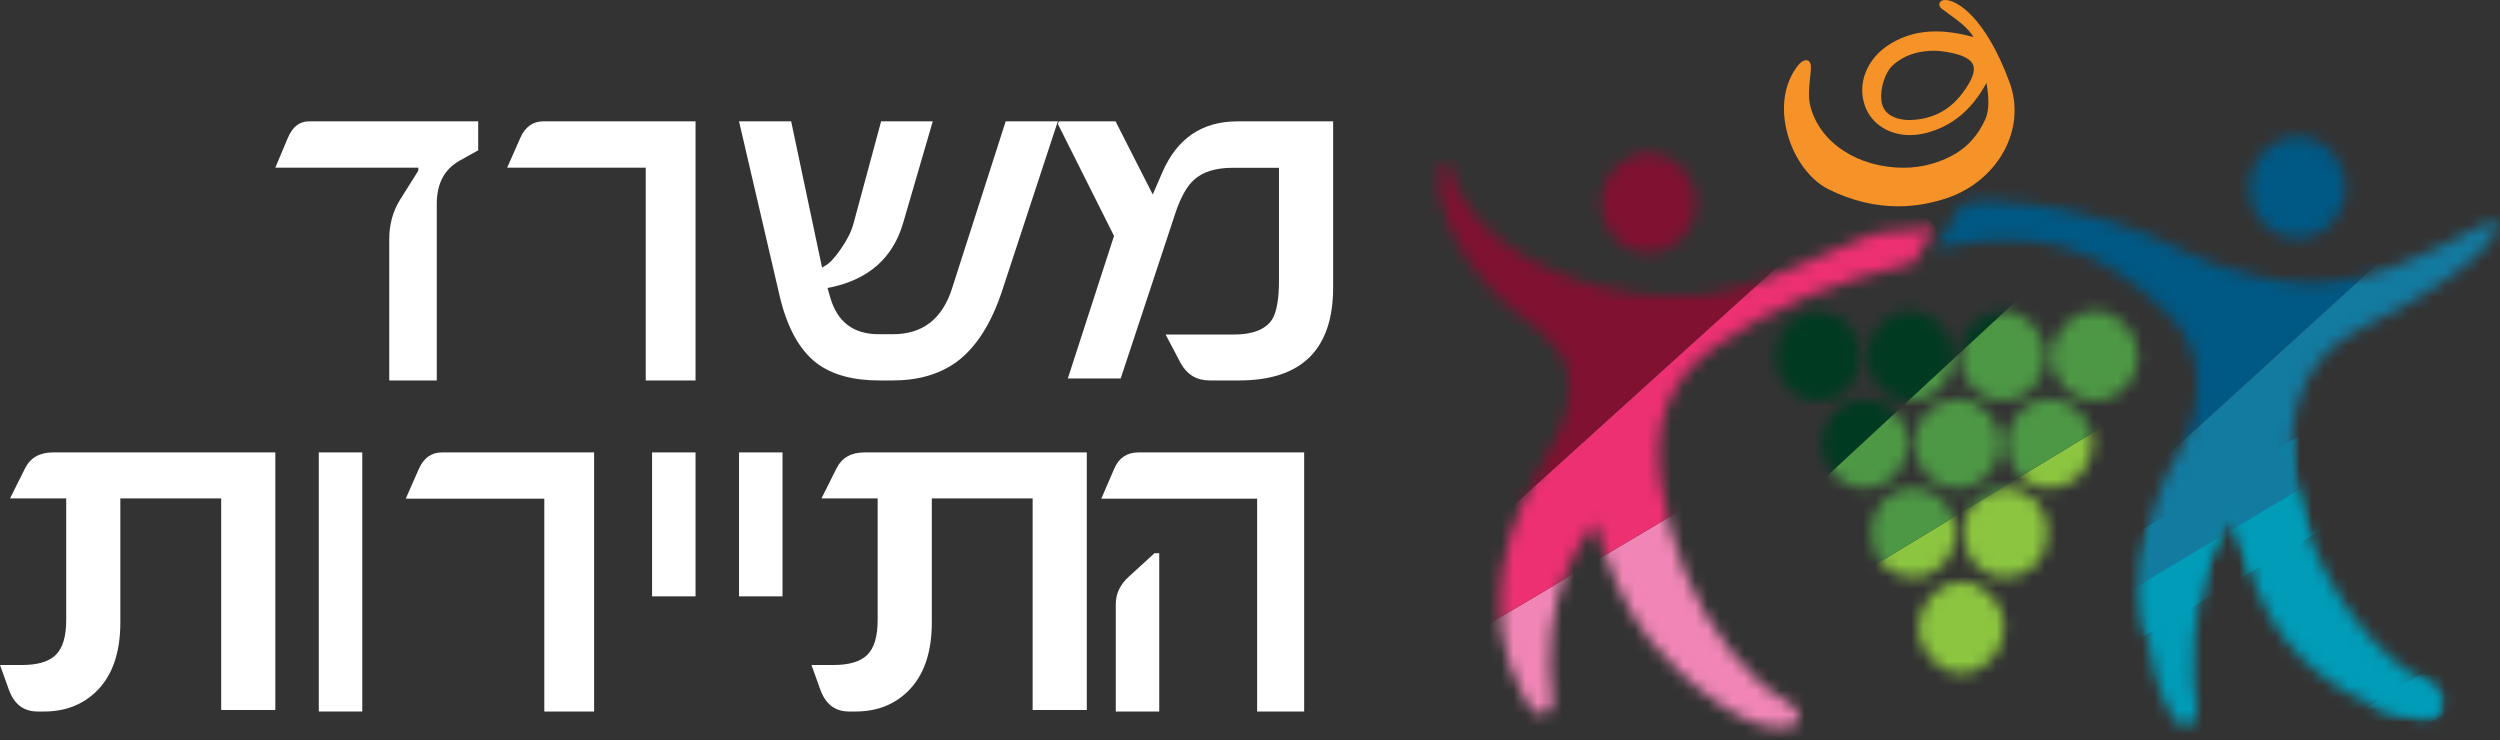
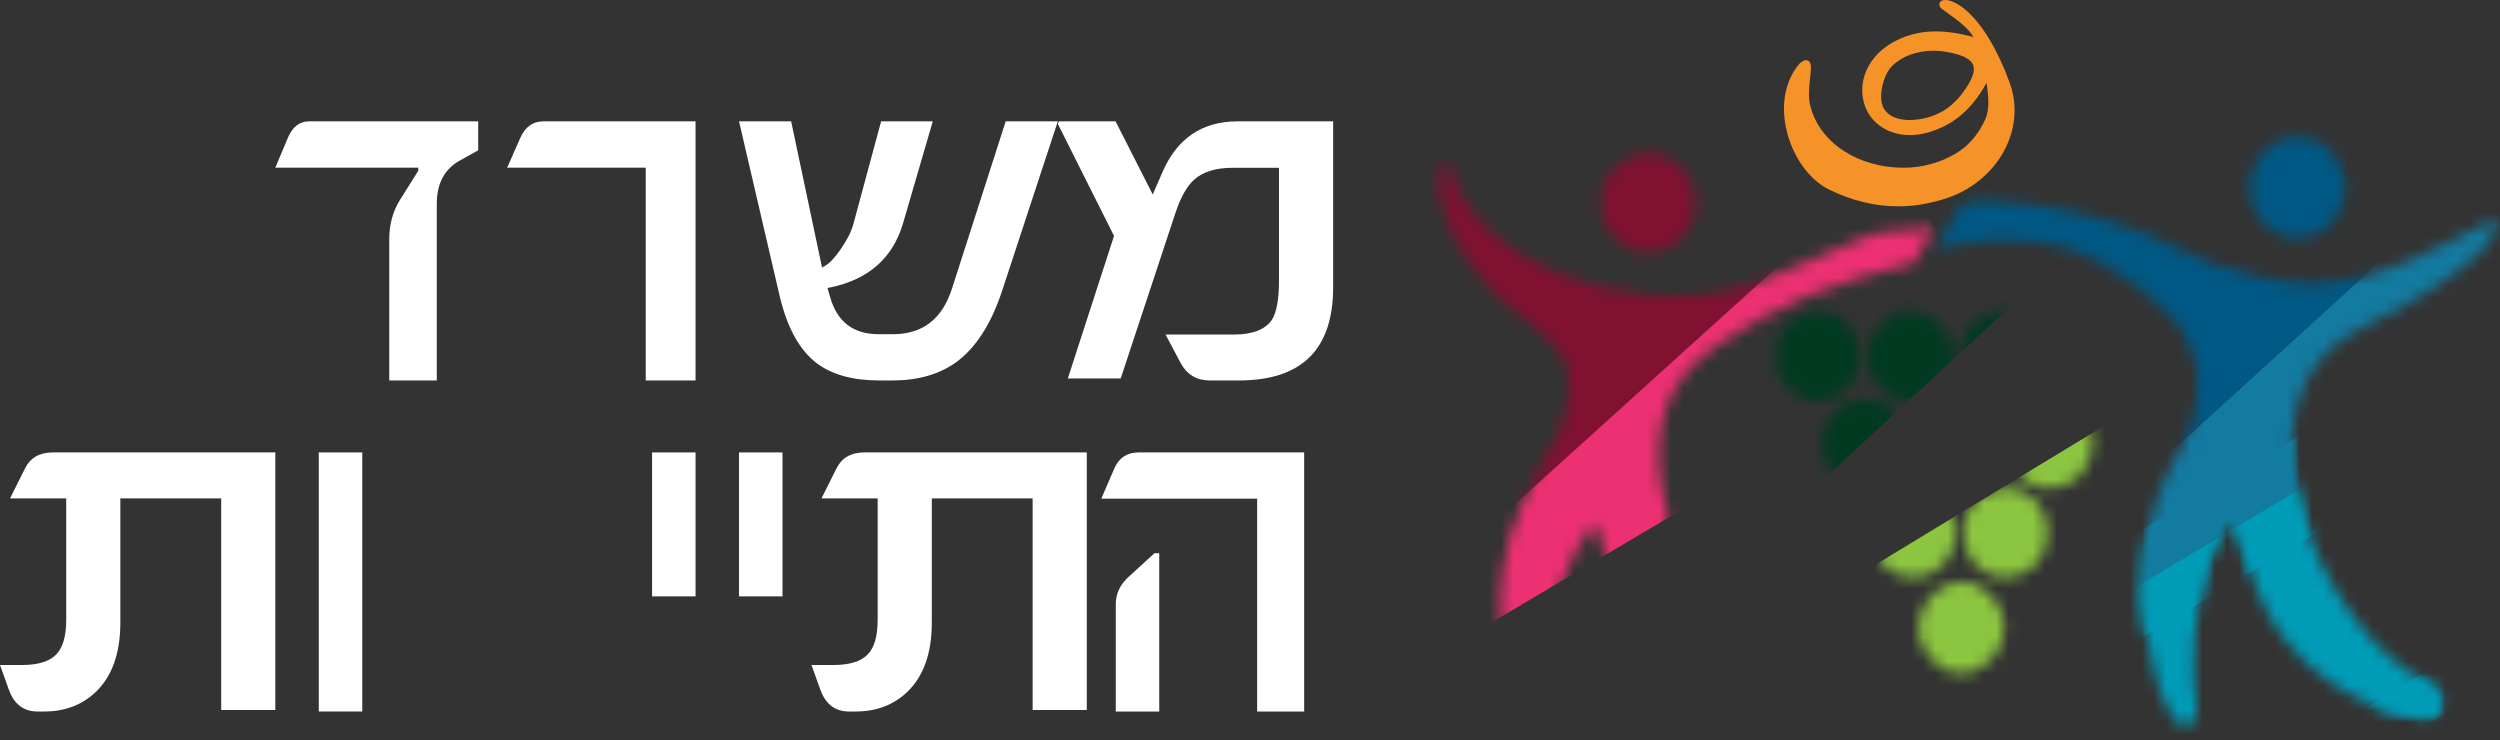
<svg xmlns="http://www.w3.org/2000/svg" xmlns:xlink="http://www.w3.org/1999/xlink" width="206px" height="61px" viewBox="0 0 206 61" version="1.1">
  <rect x="0" y="0" width="206" height="61" fill="#333333" stroke="none" />
  <title>Group 55</title>
  <defs>
    <path d="M17.629,0.262 C15.484,0.262 13.737,2.082 13.727,4.338 L13.727,4.338 C13.719,6.601 15.461,8.439 17.616,8.446 L17.616,8.446 C19.771,8.454 21.526,6.628 21.536,4.368 L21.536,4.368 C21.542,2.106 19.8,0.269 17.643,0.262 L17.643,0.262 L17.629,0.262 Z M0.49,3.943 C1.033,6.817 2.824,9.405 4.7,11.521 L4.7,11.521 C6.308,13.335 8.599,14.493 10.083,16.376 L10.083,16.376 C11.707,18.433 11.152,21.558 10.01,23.684 L10.01,23.684 C8.126,27.192 6.255,30.357 5.632,34.415 L5.632,34.415 C5.099,37.906 5.457,41.592 7.185,44.694 L7.185,44.694 C7.471,45.214 7.857,46.082 8.403,46.363 L8.403,46.363 C9.06,46.7 9.827,46.105 9.725,45.359 L9.725,45.359 C9.488,43.524 9.437,41.656 9.625,39.815 L9.625,39.815 C9.972,36.5 11.135,33.274 13.204,30.697 L13.204,30.697 C14.225,34.156 15.536,37.617 17.781,40.434 L17.781,40.434 C20.129,43.379 26.059,48.599 29.456,47.462 L29.456,47.462 C30.619,47.073 29.815,45.865 29.109,45.491 L29.109,45.491 C27.242,44.497 25.683,42.899 24.362,41.236 L24.362,41.236 C21.269,37.349 19.367,32.446 18.67,27.44 L18.67,27.44 C17.999,22.585 19.168,18.938 23.226,16.118 L23.226,16.118 C27.935,12.841 32.985,10.82 39.501,9.299 L39.501,9.299 L41.177,6.39 C39.836,6.67 37.261,6.481 35.964,6.972 L35.964,6.972 C31.223,8.765 26.667,11.523 21.612,11.978 L21.612,11.978 C14.996,12.577 4.88,9.755 1.784,2.855 L1.784,2.855 C1.591,2.42 1.509,1.51 1.176,1.19 L1.176,1.19 C1.042,1.061 0.929,1.006 0.838,1.006 L0.838,1.006 C0.205,1.005 0.426,3.602 0.49,3.943 L0.49,3.943 Z" id="path-1" />
-     <path d="M17.629,0.262 C15.484,0.262 13.737,2.082 13.727,4.338 L13.727,4.338 C13.719,6.601 15.461,8.439 17.616,8.446 L17.616,8.446 C19.771,8.454 21.526,6.628 21.536,4.368 L21.536,4.368 C21.542,2.106 19.8,0.269 17.643,0.262 L17.643,0.262 L17.629,0.262 Z M0.49,3.943 C1.033,6.817 2.824,9.405 4.7,11.521 L4.7,11.521 C6.308,13.335 8.599,14.493 10.083,16.376 L10.083,16.376 C11.707,18.433 11.152,21.558 10.01,23.684 L10.01,23.684 C8.126,27.192 6.255,30.357 5.632,34.415 L5.632,34.415 C5.099,37.906 5.457,41.592 7.185,44.694 L7.185,44.694 C7.471,45.214 7.857,46.082 8.403,46.363 L8.403,46.363 C9.06,46.7 9.827,46.105 9.725,45.359 L9.725,45.359 C9.488,43.524 9.437,41.656 9.625,39.815 L9.625,39.815 C9.972,36.5 11.135,33.274 13.204,30.697 L13.204,30.697 C14.225,34.156 15.536,37.617 17.781,40.434 L17.781,40.434 C20.129,43.379 26.059,48.599 29.456,47.462 L29.456,47.462 C30.619,47.073 29.815,45.865 29.109,45.491 L29.109,45.491 C27.242,44.497 25.683,42.899 24.362,41.236 L24.362,41.236 C21.269,37.349 19.367,32.446 18.67,27.44 L18.67,27.44 C17.999,22.585 19.168,18.938 23.226,16.118 L23.226,16.118 C27.935,12.841 32.985,10.82 39.501,9.299 L39.501,9.299 L41.177,6.39 C39.836,6.67 37.261,6.481 35.964,6.972 L35.964,6.972 C31.223,8.765 26.667,11.523 21.612,11.978 L21.612,11.978 C14.996,12.577 4.88,9.755 1.784,2.855 L1.784,2.855 C1.591,2.42 1.509,1.51 1.176,1.19 L1.176,1.19 C1.042,1.061 0.929,1.006 0.838,1.006 L0.838,1.006 C0.205,1.005 0.426,3.602 0.49,3.943 L0.49,3.943 Z" id="path-3" />
    <path d="M17.629,0.262 C15.484,0.262 13.737,2.082 13.727,4.338 L13.727,4.338 C13.719,6.601 15.461,8.439 17.616,8.446 L17.616,8.446 C19.771,8.454 21.526,6.628 21.536,4.368 L21.536,4.368 C21.542,2.106 19.8,0.269 17.643,0.262 L17.643,0.262 L17.629,0.262 Z M0.49,3.943 C1.033,6.817 2.824,9.405 4.7,11.521 L4.7,11.521 C6.308,13.335 8.599,14.493 10.083,16.376 L10.083,16.376 C11.707,18.433 11.152,21.558 10.01,23.684 L10.01,23.684 C8.126,27.192 6.255,30.357 5.632,34.415 L5.632,34.415 C5.099,37.906 5.457,41.592 7.185,44.694 L7.185,44.694 C7.471,45.214 7.857,46.082 8.403,46.363 L8.403,46.363 C9.06,46.7 9.827,46.105 9.725,45.359 L9.725,45.359 C9.488,43.524 9.437,41.656 9.625,39.815 L9.625,39.815 C9.972,36.5 11.135,33.274 13.204,30.697 L13.204,30.697 C14.225,34.156 15.536,37.617 17.781,40.434 L17.781,40.434 C20.129,43.379 26.059,48.599 29.456,47.462 L29.456,47.462 C30.619,47.073 29.815,45.865 29.109,45.491 L29.109,45.491 C27.242,44.497 25.683,42.899 24.362,41.236 L24.362,41.236 C21.269,37.349 19.367,32.446 18.67,27.44 L18.67,27.44 C17.999,22.585 19.168,18.938 23.226,16.118 L23.226,16.118 C27.935,12.841 32.985,10.82 39.501,9.299 L39.501,9.299 L41.177,6.39 C39.836,6.67 37.261,6.481 35.964,6.972 L35.964,6.972 C31.223,8.765 26.667,11.523 21.612,11.978 L21.612,11.978 C14.996,12.577 4.88,9.755 1.784,2.855 L1.784,2.855 C1.591,2.42 1.509,1.51 1.176,1.19 L1.176,1.19 C1.042,1.061 0.929,1.006 0.838,1.006 L0.838,1.006 C0.205,1.005 0.426,3.602 0.49,3.943 L0.49,3.943 Z" id="path-5" />
    <path d="M30.315,0.268 C28.142,0.268 26.366,2.127 26.36,4.432 L26.36,4.432 C26.345,6.745 28.117,8.623 30.3,8.63 L30.3,8.63 C32.488,8.638 34.268,6.772 34.276,4.463 L34.276,4.463 C34.282,2.151 32.516,0.274 30.33,0.268 L30.33,0.268 L30.315,0.268 Z M2.54,5.932 L0.49,9.502 C2.95,8.94 5.228,8.58 8.43,8.893 L8.43,8.893 C12.949,9.333 16.633,11.802 19.806,15.017 L19.806,15.017 C22.891,18.143 22.508,22.886 20.435,26.434 L20.435,26.434 C17.977,30.649 17.04,35.841 17.779,40.782 L17.779,40.782 C18.092,42.872 18.824,46.257 19.981,47.996 L19.981,47.996 C20.381,48.596 21.098,49.269 21.744,48.513 L21.744,48.513 C22.348,47.811 21.799,45.999 21.772,45.134 L21.772,45.134 C21.64,40.701 22.242,34.82 24.992,31.366 L24.992,31.366 C26.266,35.708 27.204,39.833 30.628,43.198 L30.628,43.198 C32.363,44.909 34.658,46.438 36.913,47.237 L36.913,47.237 C38.024,47.631 40.154,48.24 41.337,48.132 L41.337,48.132 C41.899,48.082 42.166,47.504 42.166,46.913 L42.166,46.913 C42.164,46.2 41.593,45.529 41.076,45.284 L41.076,45.284 C32.275,41.112 23.82,21.499 35.753,15.958 L35.753,15.958 C35.809,15.932 35.863,15.906 35.915,15.882 L35.915,15.882 C38.158,14.821 42.399,12.513 45.069,10.095 L45.069,10.095 C46.878,8.462 47.389,6.609 45.894,7.377 L45.894,7.377 C41.423,9.675 36.531,12.363 31.475,12.328 L31.475,12.328 C28.883,12.312 26.297,11.713 23.835,10.892 L23.835,10.892 C21.654,10.164 19.697,8.964 17.555,8.148 L17.555,8.148 C13.534,6.611 9.255,5.709 4.978,5.541 L4.978,5.541 C4.785,5.532 4.592,5.529 4.4,5.529 L4.4,5.529 C3.215,5.529 2.54,5.932 2.54,5.932 L2.54,5.932 Z M36.055,15.817 C36.854,15.444 37.133,15.315 37.132,15.315 L37.132,15.315 C37.132,15.315 36.495,15.612 36.055,15.817 L36.055,15.817 Z M35.915,15.882 C35.895,15.891 35.876,15.901 35.857,15.909 L35.857,15.909 C35.915,15.882 35.982,15.851 36.055,15.817 L36.055,15.817 C36.01,15.837 35.964,15.86 35.915,15.882 L35.915,15.882 Z" id="path-7" />
    <path d="M30.315,0.268 C28.142,0.268 26.366,2.127 26.36,4.432 L26.36,4.432 C26.345,6.745 28.117,8.623 30.3,8.63 L30.3,8.63 C32.488,8.638 34.268,6.772 34.276,4.463 L34.276,4.463 C34.282,2.151 32.516,0.274 30.33,0.268 L30.33,0.268 L30.315,0.268 Z M2.54,5.932 L0.49,9.502 C2.95,8.94 5.228,8.58 8.43,8.893 L8.43,8.893 C12.949,9.333 16.633,11.802 19.806,15.017 L19.806,15.017 C22.891,18.143 22.508,22.886 20.435,26.434 L20.435,26.434 C17.977,30.649 17.04,35.841 17.779,40.782 L17.779,40.782 C18.092,42.872 18.824,46.257 19.981,47.996 L19.981,47.996 C20.381,48.596 21.098,49.269 21.744,48.513 L21.744,48.513 C22.348,47.811 21.799,45.999 21.772,45.134 L21.772,45.134 C21.64,40.701 22.242,34.82 24.992,31.366 L24.992,31.366 C26.266,35.708 27.204,39.833 30.628,43.198 L30.628,43.198 C32.363,44.909 34.658,46.438 36.913,47.237 L36.913,47.237 C38.024,47.631 40.154,48.24 41.337,48.132 L41.337,48.132 C41.899,48.082 42.166,47.504 42.166,46.913 L42.166,46.913 C42.164,46.2 41.593,45.529 41.076,45.284 L41.076,45.284 C32.275,41.112 23.82,21.499 35.753,15.958 L35.753,15.958 C35.809,15.932 35.863,15.906 35.915,15.882 L35.915,15.882 C38.158,14.821 42.399,12.513 45.069,10.095 L45.069,10.095 C46.878,8.462 47.389,6.609 45.894,7.377 L45.894,7.377 C41.423,9.675 36.531,12.363 31.475,12.328 L31.475,12.328 C28.883,12.312 26.297,11.713 23.835,10.892 L23.835,10.892 C21.654,10.164 19.697,8.964 17.555,8.148 L17.555,8.148 C13.534,6.611 9.255,5.709 4.978,5.541 L4.978,5.541 C4.785,5.532 4.592,5.529 4.4,5.529 L4.4,5.529 C3.215,5.529 2.54,5.932 2.54,5.932 L2.54,5.932 Z M36.055,15.817 C36.854,15.444 37.133,15.315 37.132,15.315 L37.132,15.315 C37.132,15.315 36.495,15.612 36.055,15.817 L36.055,15.817 Z M35.915,15.882 C35.895,15.891 35.876,15.901 35.857,15.909 L35.857,15.909 C35.915,15.882 35.982,15.851 36.055,15.817 L36.055,15.817 C36.01,15.837 35.964,15.86 35.915,15.882 L35.915,15.882 Z" id="path-9" />
    <path d="M30.315,0.268 C28.142,0.268 26.366,2.127 26.36,4.432 L26.36,4.432 C26.345,6.745 28.117,8.623 30.3,8.63 L30.3,8.63 C32.488,8.638 34.268,6.772 34.276,4.463 L34.276,4.463 C34.282,2.151 32.516,0.274 30.33,0.268 L30.33,0.268 L30.315,0.268 Z M2.54,5.932 L0.49,9.502 C2.95,8.94 5.228,8.58 8.43,8.893 L8.43,8.893 C12.949,9.333 16.633,11.802 19.806,15.017 L19.806,15.017 C22.891,18.143 22.508,22.886 20.435,26.434 L20.435,26.434 C17.977,30.649 17.04,35.841 17.779,40.782 L17.779,40.782 C18.092,42.872 18.824,46.257 19.981,47.996 L19.981,47.996 C20.381,48.596 21.098,49.269 21.744,48.513 L21.744,48.513 C22.348,47.811 21.799,45.999 21.772,45.134 L21.772,45.134 C21.64,40.701 22.242,34.82 24.992,31.366 L24.992,31.366 C26.266,35.708 27.204,39.833 30.628,43.198 L30.628,43.198 C32.363,44.909 34.658,46.438 36.913,47.237 L36.913,47.237 C38.024,47.631 40.154,48.24 41.337,48.132 L41.337,48.132 C41.899,48.082 42.166,47.504 42.166,46.913 L42.166,46.913 C42.164,46.2 41.593,45.529 41.076,45.284 L41.076,45.284 C32.275,41.112 23.82,21.499 35.753,15.958 L35.753,15.958 C35.809,15.932 35.863,15.906 35.915,15.882 L35.915,15.882 C38.158,14.821 42.399,12.513 45.069,10.095 L45.069,10.095 C46.878,8.462 47.389,6.609 45.894,7.377 L45.894,7.377 C41.423,9.675 36.531,12.363 31.475,12.328 L31.475,12.328 C28.883,12.312 26.297,11.713 23.835,10.892 L23.835,10.892 C21.654,10.164 19.697,8.964 17.555,8.148 L17.555,8.148 C13.534,6.611 9.255,5.709 4.978,5.541 L4.978,5.541 C4.785,5.532 4.592,5.529 4.4,5.529 L4.4,5.529 C3.215,5.529 2.54,5.932 2.54,5.932 L2.54,5.932 Z M36.055,15.817 C36.854,15.444 37.133,15.315 37.132,15.315 L37.132,15.315 C37.132,15.315 36.495,15.612 36.055,15.817 L36.055,15.817 Z M35.915,15.882 C35.895,15.891 35.876,15.901 35.857,15.909 L35.857,15.909 C35.915,15.882 35.982,15.851 36.055,15.817 L36.055,15.817 C36.01,15.837 35.964,15.86 35.915,15.882 L35.915,15.882 Z" id="path-11" />
    <path d="M30.315,0.268 C28.142,0.268 26.366,2.127 26.36,4.432 L26.36,4.432 C26.345,6.745 28.117,8.623 30.3,8.63 L30.3,8.63 C32.488,8.638 34.268,6.772 34.276,4.463 L34.276,4.463 C34.282,2.151 32.516,0.274 30.33,0.268 L30.33,0.268 L30.315,0.268 Z M2.54,5.932 L0.49,9.502 C2.95,8.94 5.228,8.58 8.43,8.893 L8.43,8.893 C12.949,9.333 16.633,11.802 19.806,15.017 L19.806,15.017 C22.891,18.143 22.508,22.886 20.435,26.434 L20.435,26.434 C17.977,30.649 17.04,35.841 17.779,40.782 L17.779,40.782 C18.092,42.872 18.824,46.257 19.981,47.996 L19.981,47.996 C20.381,48.596 21.098,49.269 21.744,48.513 L21.744,48.513 C22.348,47.811 21.799,45.999 21.772,45.134 L21.772,45.134 C21.64,40.701 22.242,34.82 24.992,31.366 L24.992,31.366 C26.266,35.708 27.204,39.833 30.628,43.198 L30.628,43.198 C32.363,44.909 34.658,46.438 36.913,47.237 L36.913,47.237 C38.024,47.631 40.154,48.24 41.337,48.132 L41.337,48.132 C41.899,48.082 42.166,47.504 42.166,46.913 L42.166,46.913 C42.164,46.2 41.593,45.529 41.076,45.284 L41.076,45.284 C32.275,41.112 23.82,21.499 35.753,15.958 L35.753,15.958 C35.809,15.932 35.863,15.906 35.915,15.882 L35.915,15.882 C38.158,14.821 42.399,12.513 45.069,10.095 L45.069,10.095 C46.878,8.462 47.389,6.609 45.894,7.377 L45.894,7.377 C41.423,9.675 36.531,12.363 31.475,12.328 L31.475,12.328 C28.883,12.312 26.297,11.713 23.835,10.892 L23.835,10.892 C21.654,10.164 19.697,8.964 17.555,8.148 L17.555,8.148 C13.534,6.611 9.255,5.709 4.978,5.541 L4.978,5.541 C4.785,5.532 4.592,5.529 4.4,5.529 L4.4,5.529 C3.215,5.529 2.54,5.932 2.54,5.932 L2.54,5.932 Z M36.055,15.817 C36.854,15.444 37.133,15.315 37.132,15.315 L37.132,15.315 C37.132,15.315 36.495,15.612 36.055,15.817 L36.055,15.817 Z M35.915,15.882 C35.895,15.891 35.876,15.901 35.857,15.909 L35.857,15.909 C35.915,15.882 35.982,15.851 36.055,15.817 L36.055,15.817 C36.01,15.837 35.964,15.86 35.915,15.882 L35.915,15.882 Z" id="path-13" />
    <path d="M11.415,0.624 C9.475,0.624 7.89,2.319 7.907,4.395 L7.907,4.395 C7.925,6.454 9.452,8.038 11.423,8.038 L11.423,8.038 C13.392,8.041 14.91,6.461 14.919,4.387 L14.919,4.387 C14.932,2.329 13.423,0.672 11.498,0.624 L11.498,0.624 C11.47,0.624 11.442,0.624 11.415,0.624 L11.415,0.624 Z M15.504,4.157 C15.4,6.196 16.858,7.914 18.794,8.033 L18.794,8.033 C20.754,8.155 22.374,6.682 22.53,4.632 L22.53,4.632 C22.689,2.554 21.132,0.706 19.16,0.628 L19.16,0.628 C19.117,0.627 19.073,0.626 19.031,0.626 L19.031,0.626 C17.183,0.626 15.603,2.191 15.504,4.157 L15.504,4.157 Z M23.081,4.358 C23.077,6.385 24.637,8.017 26.591,8.038 L26.591,8.038 C28.542,8.058 30.126,6.461 30.176,4.428 L30.176,4.428 C30.222,2.446 28.644,0.698 26.744,0.632 L26.744,0.632 C26.709,0.631 26.67,0.63 26.635,0.63 L26.635,0.63 C24.726,0.63 23.088,2.335 23.081,4.358 L23.081,4.358 Z M3.813,0.632 C1.841,0.632 0.276,2.333 0.317,4.447 L0.317,4.447 C0.355,6.505 1.886,8.055 3.866,8.035 L3.866,8.035 C5.845,8.016 7.303,6.446 7.293,4.336 L7.293,4.336 C7.286,2.247 5.803,0.653 3.849,0.632 L3.849,0.632 L3.813,0.632 Z M22.823,7.883 C20.899,7.907 19.323,9.578 19.331,11.586 L19.331,11.586 C19.337,13.577 20.941,15.249 22.855,15.256 L22.855,15.256 C24.779,15.261 26.382,13.645 26.434,11.639 L26.434,11.639 C26.483,9.593 24.854,7.883 22.872,7.883 L22.872,7.883 L22.823,7.883 Z M15.305,7.885 C13.313,7.885 11.72,9.524 11.734,11.585 L11.734,11.585 C11.746,13.589 13.329,15.24 15.254,15.251 L15.254,15.251 C17.184,15.265 18.774,13.653 18.833,11.639 L18.833,11.639 C18.884,9.662 17.292,7.925 15.389,7.885 L15.389,7.885 C15.362,7.885 15.333,7.885 15.305,7.885 L15.305,7.885 Z M4.137,11.592 C4.154,13.614 5.722,15.243 7.654,15.251 L7.654,15.251 C9.605,15.257 11.165,13.668 11.207,11.632 L11.207,11.632 C11.245,9.605 9.702,7.922 7.777,7.888 L7.777,7.888 C7.751,7.887 7.727,7.887 7.703,7.887 L7.703,7.887 C5.687,7.887 4.12,9.508 4.137,11.592 L4.137,11.592 Z M19.23,15.201 C17.243,15.215 15.784,16.765 15.782,18.873 L15.782,18.873 C15.775,21.078 17.272,22.628 19.359,22.577 L19.359,22.577 C21.336,22.532 22.762,20.942 22.736,18.828 L22.736,18.828 C22.703,16.745 21.218,15.201 19.253,15.201 L19.253,15.201 L19.23,15.201 Z M11.655,15.201 C9.704,15.201 8.213,16.73 8.173,18.783 L8.173,18.783 C8.138,20.927 9.528,22.511 11.502,22.576 L11.502,22.576 C13.57,22.644 15.133,21.077 15.141,18.919 L15.141,18.919 C15.148,16.837 13.671,15.233 11.716,15.201 L11.716,15.201 C11.695,15.201 11.675,15.201 11.655,15.201 L11.655,15.201 Z M12.082,26.549 C11.983,28.582 13.657,30.455 15.594,30.48 L15.594,30.48 C17.439,30.499 19.125,28.758 19.17,26.784 L19.17,26.784 C19.216,24.828 17.6,23.028 15.735,22.945 L15.735,22.945 C15.693,22.945 15.652,22.944 15.611,22.944 L15.611,22.944 C13.818,22.944 12.176,24.603 12.082,26.549 L12.082,26.549 Z" id="path-15" />
    <path d="M11.415,0.624 C9.475,0.624 7.89,2.319 7.907,4.395 L7.907,4.395 C7.925,6.454 9.452,8.038 11.423,8.038 L11.423,8.038 C13.392,8.041 14.91,6.461 14.919,4.387 L14.919,4.387 C14.932,2.329 13.423,0.672 11.498,0.624 L11.498,0.624 C11.47,0.624 11.442,0.624 11.415,0.624 L11.415,0.624 Z M15.504,4.157 C15.4,6.196 16.858,7.914 18.794,8.033 L18.794,8.033 C20.754,8.155 22.374,6.682 22.53,4.632 L22.53,4.632 C22.689,2.554 21.132,0.706 19.16,0.628 L19.16,0.628 C19.117,0.627 19.073,0.626 19.031,0.626 L19.031,0.626 C17.183,0.626 15.603,2.191 15.504,4.157 L15.504,4.157 Z M23.081,4.358 C23.077,6.385 24.637,8.017 26.591,8.038 L26.591,8.038 C28.542,8.058 30.126,6.461 30.176,4.428 L30.176,4.428 C30.222,2.446 28.644,0.698 26.744,0.632 L26.744,0.632 C26.709,0.631 26.67,0.63 26.635,0.63 L26.635,0.63 C24.726,0.63 23.088,2.335 23.081,4.358 L23.081,4.358 Z M3.813,0.632 C1.841,0.632 0.276,2.333 0.317,4.447 L0.317,4.447 C0.355,6.505 1.886,8.055 3.866,8.035 L3.866,8.035 C5.845,8.016 7.303,6.446 7.293,4.336 L7.293,4.336 C7.286,2.247 5.803,0.653 3.849,0.632 L3.849,0.632 L3.813,0.632 Z M22.823,7.883 C20.899,7.907 19.323,9.578 19.331,11.586 L19.331,11.586 C19.337,13.577 20.941,15.249 22.855,15.256 L22.855,15.256 C24.779,15.261 26.382,13.645 26.434,11.639 L26.434,11.639 C26.483,9.593 24.854,7.883 22.872,7.883 L22.872,7.883 L22.823,7.883 Z M15.305,7.885 C13.313,7.885 11.72,9.524 11.734,11.585 L11.734,11.585 C11.746,13.589 13.329,15.24 15.254,15.251 L15.254,15.251 C17.184,15.265 18.774,13.653 18.833,11.639 L18.833,11.639 C18.884,9.662 17.292,7.925 15.389,7.885 L15.389,7.885 C15.362,7.885 15.333,7.885 15.305,7.885 L15.305,7.885 Z M4.137,11.592 C4.154,13.614 5.722,15.243 7.654,15.251 L7.654,15.251 C9.605,15.257 11.165,13.668 11.207,11.632 L11.207,11.632 C11.245,9.605 9.702,7.922 7.777,7.888 L7.777,7.888 C7.751,7.887 7.727,7.887 7.703,7.887 L7.703,7.887 C5.687,7.887 4.12,9.508 4.137,11.592 L4.137,11.592 Z M19.23,15.201 C17.243,15.215 15.784,16.765 15.782,18.873 L15.782,18.873 C15.775,21.078 17.272,22.628 19.359,22.577 L19.359,22.577 C21.336,22.532 22.762,20.942 22.736,18.828 L22.736,18.828 C22.703,16.745 21.218,15.201 19.253,15.201 L19.253,15.201 L19.23,15.201 Z M11.655,15.201 C9.704,15.201 8.213,16.73 8.173,18.783 L8.173,18.783 C8.138,20.927 9.528,22.511 11.502,22.576 L11.502,22.576 C13.57,22.644 15.133,21.077 15.141,18.919 L15.141,18.919 C15.148,16.837 13.671,15.233 11.716,15.201 L11.716,15.201 C11.695,15.201 11.675,15.201 11.655,15.201 L11.655,15.201 Z M12.082,26.549 C11.983,28.582 13.657,30.455 15.594,30.48 L15.594,30.48 C17.439,30.499 19.125,28.758 19.17,26.784 L19.17,26.784 C19.216,24.828 17.6,23.028 15.735,22.945 L15.735,22.945 C15.693,22.945 15.652,22.944 15.611,22.944 L15.611,22.944 C13.818,22.944 12.176,24.603 12.082,26.549 L12.082,26.549 Z" id="path-17" />
    <path d="M11.415,0.624 C9.475,0.624 7.89,2.319 7.907,4.395 L7.907,4.395 C7.925,6.454 9.452,8.038 11.423,8.038 L11.423,8.038 C13.392,8.041 14.91,6.461 14.919,4.387 L14.919,4.387 C14.932,2.329 13.423,0.672 11.498,0.624 L11.498,0.624 C11.47,0.624 11.442,0.624 11.415,0.624 L11.415,0.624 Z M15.504,4.157 C15.4,6.196 16.858,7.914 18.794,8.033 L18.794,8.033 C20.754,8.155 22.374,6.682 22.53,4.632 L22.53,4.632 C22.689,2.554 21.132,0.706 19.16,0.628 L19.16,0.628 C19.117,0.627 19.073,0.626 19.031,0.626 L19.031,0.626 C17.183,0.626 15.603,2.191 15.504,4.157 L15.504,4.157 Z M23.081,4.358 C23.077,6.385 24.637,8.017 26.591,8.038 L26.591,8.038 C28.542,8.058 30.126,6.461 30.176,4.428 L30.176,4.428 C30.222,2.446 28.644,0.698 26.744,0.632 L26.744,0.632 C26.709,0.631 26.67,0.63 26.635,0.63 L26.635,0.63 C24.726,0.63 23.088,2.335 23.081,4.358 L23.081,4.358 Z M3.813,0.632 C1.841,0.632 0.276,2.333 0.317,4.447 L0.317,4.447 C0.355,6.505 1.886,8.055 3.866,8.035 L3.866,8.035 C5.845,8.016 7.303,6.446 7.293,4.336 L7.293,4.336 C7.286,2.247 5.803,0.653 3.849,0.632 L3.849,0.632 L3.813,0.632 Z M22.823,7.883 C20.899,7.907 19.323,9.578 19.331,11.586 L19.331,11.586 C19.337,13.577 20.941,15.249 22.855,15.256 L22.855,15.256 C24.779,15.261 26.382,13.645 26.434,11.639 L26.434,11.639 C26.483,9.593 24.854,7.883 22.872,7.883 L22.872,7.883 L22.823,7.883 Z M15.305,7.885 C13.313,7.885 11.72,9.524 11.734,11.585 L11.734,11.585 C11.746,13.589 13.329,15.24 15.254,15.251 L15.254,15.251 C17.184,15.265 18.774,13.653 18.833,11.639 L18.833,11.639 C18.884,9.662 17.292,7.925 15.389,7.885 L15.389,7.885 C15.362,7.885 15.333,7.885 15.305,7.885 L15.305,7.885 Z M4.137,11.592 C4.154,13.614 5.722,15.243 7.654,15.251 L7.654,15.251 C9.605,15.257 11.165,13.668 11.207,11.632 L11.207,11.632 C11.245,9.605 9.702,7.922 7.777,7.888 L7.777,7.888 C7.751,7.887 7.727,7.887 7.703,7.887 L7.703,7.887 C5.687,7.887 4.12,9.508 4.137,11.592 L4.137,11.592 Z M19.23,15.201 C17.243,15.215 15.784,16.765 15.782,18.873 L15.782,18.873 C15.775,21.078 17.272,22.628 19.359,22.577 L19.359,22.577 C21.336,22.532 22.762,20.942 22.736,18.828 L22.736,18.828 C22.703,16.745 21.218,15.201 19.253,15.201 L19.253,15.201 L19.23,15.201 Z M11.655,15.201 C9.704,15.201 8.213,16.73 8.173,18.783 L8.173,18.783 C8.138,20.927 9.528,22.511 11.502,22.576 L11.502,22.576 C13.57,22.644 15.133,21.077 15.141,18.919 L15.141,18.919 C15.148,16.837 13.671,15.233 11.716,15.201 L11.716,15.201 C11.695,15.201 11.675,15.201 11.655,15.201 L11.655,15.201 Z M12.082,26.549 C11.983,28.582 13.657,30.455 15.594,30.48 L15.594,30.48 C17.439,30.499 19.125,28.758 19.17,26.784 L19.17,26.784 C19.216,24.828 17.6,23.028 15.735,22.945 L15.735,22.945 C15.693,22.945 15.652,22.944 15.611,22.944 L15.611,22.944 C13.818,22.944 12.176,24.603 12.082,26.549 L12.082,26.549 Z" id="path-19" />
  </defs>
  <g id="Symbols" stroke="none" stroke-width="1" fill="none" fill-rule="evenodd">
    <g id="Footer/Desktop/HEB" transform="translate(-669, -226)">
      <g id="Group-31-Copy" transform="translate(0, 15)">
        <g id="Group-79" transform="translate(669, 206)">
          <g id="Group-55" transform="translate(0, 5)">
            <g id="Group-46" transform="translate(0, 10)">
              <path d="M95.522,35.581 L95.132,35.581 L93.009,37.523 C92.297,38.162 91.94,38.918 91.94,39.794 L91.94,48.628 L95.522,48.628 L95.522,35.581 Z" id="Fill-71" fill="#FFFFFF" />
              <path d="M107.463,27.279 L93.828,27.279 C92.874,27.279 92.208,27.714 91.828,28.585 L90.746,31.092 L103.589,31.092 L103.589,48.628 L107.463,48.628 L107.463,27.279 Z" id="Fill-72" fill="#FFFFFF" />
              <path d="M85.089,31.07 L85.089,48.506 L89.552,48.506 L89.552,27.279 L71.242,27.279 C70.142,27.279 69.375,27.71 68.936,28.576 L67.69,31.07 L72.319,31.07 L72.319,41.086 C72.319,42.433 72.038,43.388 71.474,43.951 C70.911,44.515 69.98,44.796 68.685,44.796 L66.866,44.796 L67.605,46.857 C68.043,48.038 68.825,48.628 69.953,48.628 L70.501,48.628 C72.208,48.628 73.623,48.094 74.751,47.021 C76.104,45.73 76.781,43.819 76.781,41.292 L76.781,31.07 L85.089,31.07 Z" id="Fill-73" fill="#FFFFFF" />
              <polygon id="Fill-74" fill="#FFFFFF" points="60.896 39.14 64.478 39.14 64.478 27.279 60.896 27.279" />
              <polygon id="Fill-75" fill="#FFFFFF" points="53.731 39.14 57.313 39.14 57.313 27.279 53.731 27.279" />
-               <path d="M48.955,27.279 L36.408,27.279 C35.54,27.279 34.904,27.741 34.501,28.667 L33.433,31.092 L44.851,31.092 L44.851,48.628 L48.955,48.628 L48.955,27.279 Z" id="Fill-76" fill="#FFFFFF" />
              <polygon id="Fill-77" fill="#FFFFFF" points="26.269 48.628 29.851 48.628 29.851 27.279 26.269 27.279" />
              <path d="M18.226,31.07 L18.226,48.506 L22.687,48.506 L22.687,27.279 L4.377,27.279 C3.277,27.279 2.508,27.71 2.072,28.576 L0.825,31.07 L5.456,31.07 L5.456,41.086 C5.456,42.433 5.174,43.388 4.609,43.951 C4.045,44.515 3.114,44.796 1.819,44.796 L0,44.796 L0.74,46.857 C1.177,48.038 1.96,48.628 3.088,48.628 L3.637,48.628 C5.342,48.628 6.758,48.094 7.888,47.021 C9.24,45.73 9.916,43.819 9.916,41.292 L9.916,31.07 L18.226,31.07 Z" id="Fill-78" fill="#FFFFFF" />
              <path d="M87.989,21.184 L92.346,21.184 L96.849,7.569 C97.286,6.252 97.806,5.327 98.413,4.793 C99.133,4.147 100.19,3.826 101.583,3.826 L105.389,3.826 L105.389,13.101 C105.389,14.637 105.199,15.713 104.819,16.331 C104.271,17.153 103.219,17.566 101.667,17.566 L96.045,17.566 L97.292,19.929 C97.813,20.875 98.61,21.349 99.682,21.349 L102.09,21.349 C107.264,21.349 109.851,18.791 109.851,13.678 L109.851,0 L101.967,0 C99.048,0 96.982,1.406 95.77,4.218 L94.987,6.027 L91.923,0 L87.249,0 L87.164,0.205 L91.796,9.44 L87.989,21.184 Z" id="Fill-79" fill="#FFFFFF" />
              <path d="M82.868,0 L78.448,13.769 C77.647,16.281 76.024,17.539 73.582,17.539 L72.4,17.539 C70.323,17.539 68.992,16.527 68.41,14.505 L68.185,13.727 L68.41,13.686 C71.571,13.03 73.575,11.261 74.417,8.38 L76.86,0 L72.604,0 L70.323,8.441 C70.161,9.056 69.821,9.739 69.304,10.489 C68.789,11.242 68.348,11.713 67.981,11.905 L67.737,12.047 L65.191,0 L60.896,0 L64.233,14.343 C64.845,16.978 65.871,18.842 67.309,19.936 C68.571,20.878 70.282,21.349 72.442,21.349 L73.541,21.349 C75.672,21.349 77.436,20.837 78.835,19.813 C80.437,18.623 81.685,16.665 82.584,13.932 L87.164,0 L82.868,0 Z" id="Fill-80" fill="#FFFFFF" />
              <path d="M57.313,0 L44.766,0 C43.897,0 43.263,0.463 42.861,1.39 L41.791,3.814 L53.209,3.814 L53.209,21.349 L57.313,21.349 L57.313,0 Z" id="Fill-81" fill="#FFFFFF" />
              <path d="M39.403,0 L25.45,0 C24.672,0 24.089,0.463 23.706,1.39 L22.687,3.814 L34.469,3.814 L34.469,4.063 L32.947,6.488 C32.366,7.428 32.074,8.505 32.074,9.72 L32.074,21.349 L35.99,21.349 L35.99,6.798 C35.99,5.126 36.621,3.939 37.881,3.234 L39.403,2.384 L39.403,0 Z" id="Fill-82" fill="#FFFFFF" />
              <g id="Group-93" transform="translate(118.209, 2.372)">
                <g id="Group-86">
                  <mask id="mask-2" fill="white">
                    <use xlink:href="#path-1" />
                  </mask>
                  <g id="Clip-85" />
                  <polygon id="Fill-84" fill="#801131" mask="url(#mask-2)" points="-4.821 39.522 37.404 1.333 24.765 -14.77 -20.851 11.376" />
                </g>
                <g id="Group-89">
                  <mask id="mask-4" fill="white">
                    <use xlink:href="#path-3" />
                  </mask>
                  <g id="Clip-88" />
                  <polygon id="Fill-87" fill="#F186B6" mask="url(#mask-4)" points="8.735 62.588 59.639 31.111 46.934 13.876 -2.776 43.353" />
                </g>
                <g id="Group-92">
                  <mask id="mask-6" fill="white">
                    <use xlink:href="#path-5" />
                  </mask>
                  <g id="Clip-91" />
                  <polygon id="Fill-90" fill="#ED3072" mask="url(#mask-6)" points="-4.821 39.522 37.404 1.333 46.934 13.876 -2.776 43.351" />
                </g>
              </g>
            </g>
            <g id="Group-106" transform="translate(159, 11)">
              <g id="Group-96">
                <mask id="mask-8" fill="white">
                  <use xlink:href="#path-7" />
                </mask>
                <g id="Clip-95" />
                <polygon id="Fill-94" fill="#005884" mask="url(#mask-8)" points="6.051 38.841 48.221 0.426 35.599 -15.775 -9.958 10.528" />
              </g>
              <g id="Group-99">
                <mask id="mask-10" fill="white">
                  <use xlink:href="#path-9" />
                </mask>
                <g id="Clip-98" />
                <polygon id="Fill-97" fill="#009CB8" mask="url(#mask-10)" points="19.589 62.046 70.428 30.382 57.74 13.043 8.094 42.696" />
              </g>
              <g id="Group-102">
                <mask id="mask-12" fill="white">
                  <use xlink:href="#path-11" />
                </mask>
                <g id="Clip-101" />
                <polygon id="Stroke-100" stroke="#009CB8" stroke-width="7.605" mask="url(#mask-12)" points="19.589 62.046 70.428 30.382 57.74 13.043 8.094 42.696" />
              </g>
              <g id="Group-105">
                <mask id="mask-14" fill="white">
                  <use xlink:href="#path-13" />
                </mask>
                <g id="Clip-104" />
                <polygon id="Fill-103" fill="#137AA0" mask="url(#mask-14)" points="6.051 38.841 48.221 0.426 57.74 13.041 8.094 42.695" />
              </g>
            </g>
            <g id="Group-116" transform="translate(146, 25)">
              <g id="Group-109">
                <mask id="mask-16" fill="white">
                  <use xlink:href="#path-15" />
                </mask>
                <g id="Clip-108" />
                <polygon id="Fill-107" fill="#003A21" mask="url(#mask-16)" points="-8.982 26.756 35.257 -14.211 22.017 -31.489 -25.775 -3.437" />
              </g>
              <g id="Group-112">
                <mask id="mask-18" fill="white">
                  <use xlink:href="#path-17" />
                </mask>
                <g id="Clip-111" />
                <polygon id="Fill-110" fill="#8CC640" mask="url(#mask-18)" points="5.222 51.502 58.554 17.735 45.244 -0.758 -6.837 30.866" />
              </g>
              <g id="Group-115">
                <mask id="mask-20" fill="white">
                  <use xlink:href="#path-19" />
                </mask>
                <g id="Clip-114" />
-                 <polygon id="Fill-113" fill="#4D9845" mask="url(#mask-20)" points="-8.982 26.756 35.257 -14.211 45.243 -0.758 -6.837 30.865" />
              </g>
            </g>
            <path d="M159.32,4.182 C159.059,4.182 158.799,4.2 158.544,4.235 C157.484,4.376 156.629,4.762 155.93,5.414 C155.335,5.971 154.919,7.273 155.02,8.257 C155.175,9.772 156.82,9.891 157.319,9.891 L157.464,9.888 C159.212,9.823 160.626,9.097 161.666,7.728 C162.49,6.641 162.79,5.862 162.584,5.347 C162.387,4.851 161.682,4.503 160.429,4.283 C160.183,4.24 159.797,4.182 159.32,4.182 M156.406,17 C154.486,17 152.569,16.534 150.703,15.614 C149.003,14.775 147.608,12.746 147.15,10.447 C146.746,8.41 147.167,6.503 148.308,5.215 C148.53,5.031 148.677,4.961 148.817,4.961 C148.923,4.961 149.018,5.003 149.089,5.079 C149.275,5.286 149.23,5.699 149.155,6.383 C149.078,7.093 148.981,7.977 149.161,8.699 C149.947,11.843 153.202,13.822 156.851,13.822 C158.363,13.822 159.84,13.423 161.123,12.67 C162.167,12.057 163.012,11.106 163.587,9.835 C163.958,9.012 163.859,7.924 163.694,6.822 C162.449,9.091 160.838,10.416 158.67,10.967 C158.239,11.075 157.804,11.131 157.377,11.131 C155.662,11.131 154.252,10.238 153.699,8.8 C152.978,6.909 153.836,4.771 155.787,3.599 C156.917,2.918 158.132,2.588 159.502,2.588 C160.437,2.588 161.439,2.736 162.618,3.053 C162.162,2.289 161.326,1.687 160.632,1.186 C160.43,1.041 160.245,0.907 160.083,0.78 C159.766,0.582 159.79,0.359 159.815,0.272 C159.834,0.208 159.923,0 160.284,0 C161.256,0 163.615,1.42 165.592,6.805 C166.221,8.514 166.12,10.391 165.31,12.091 C164.391,14.016 162.656,15.544 160.547,16.281 C159.19,16.754 157.775,17 156.406,17" id="Fill-117" fill="#F69328" />
          </g>
        </g>
      </g>
    </g>
  </g>
</svg>